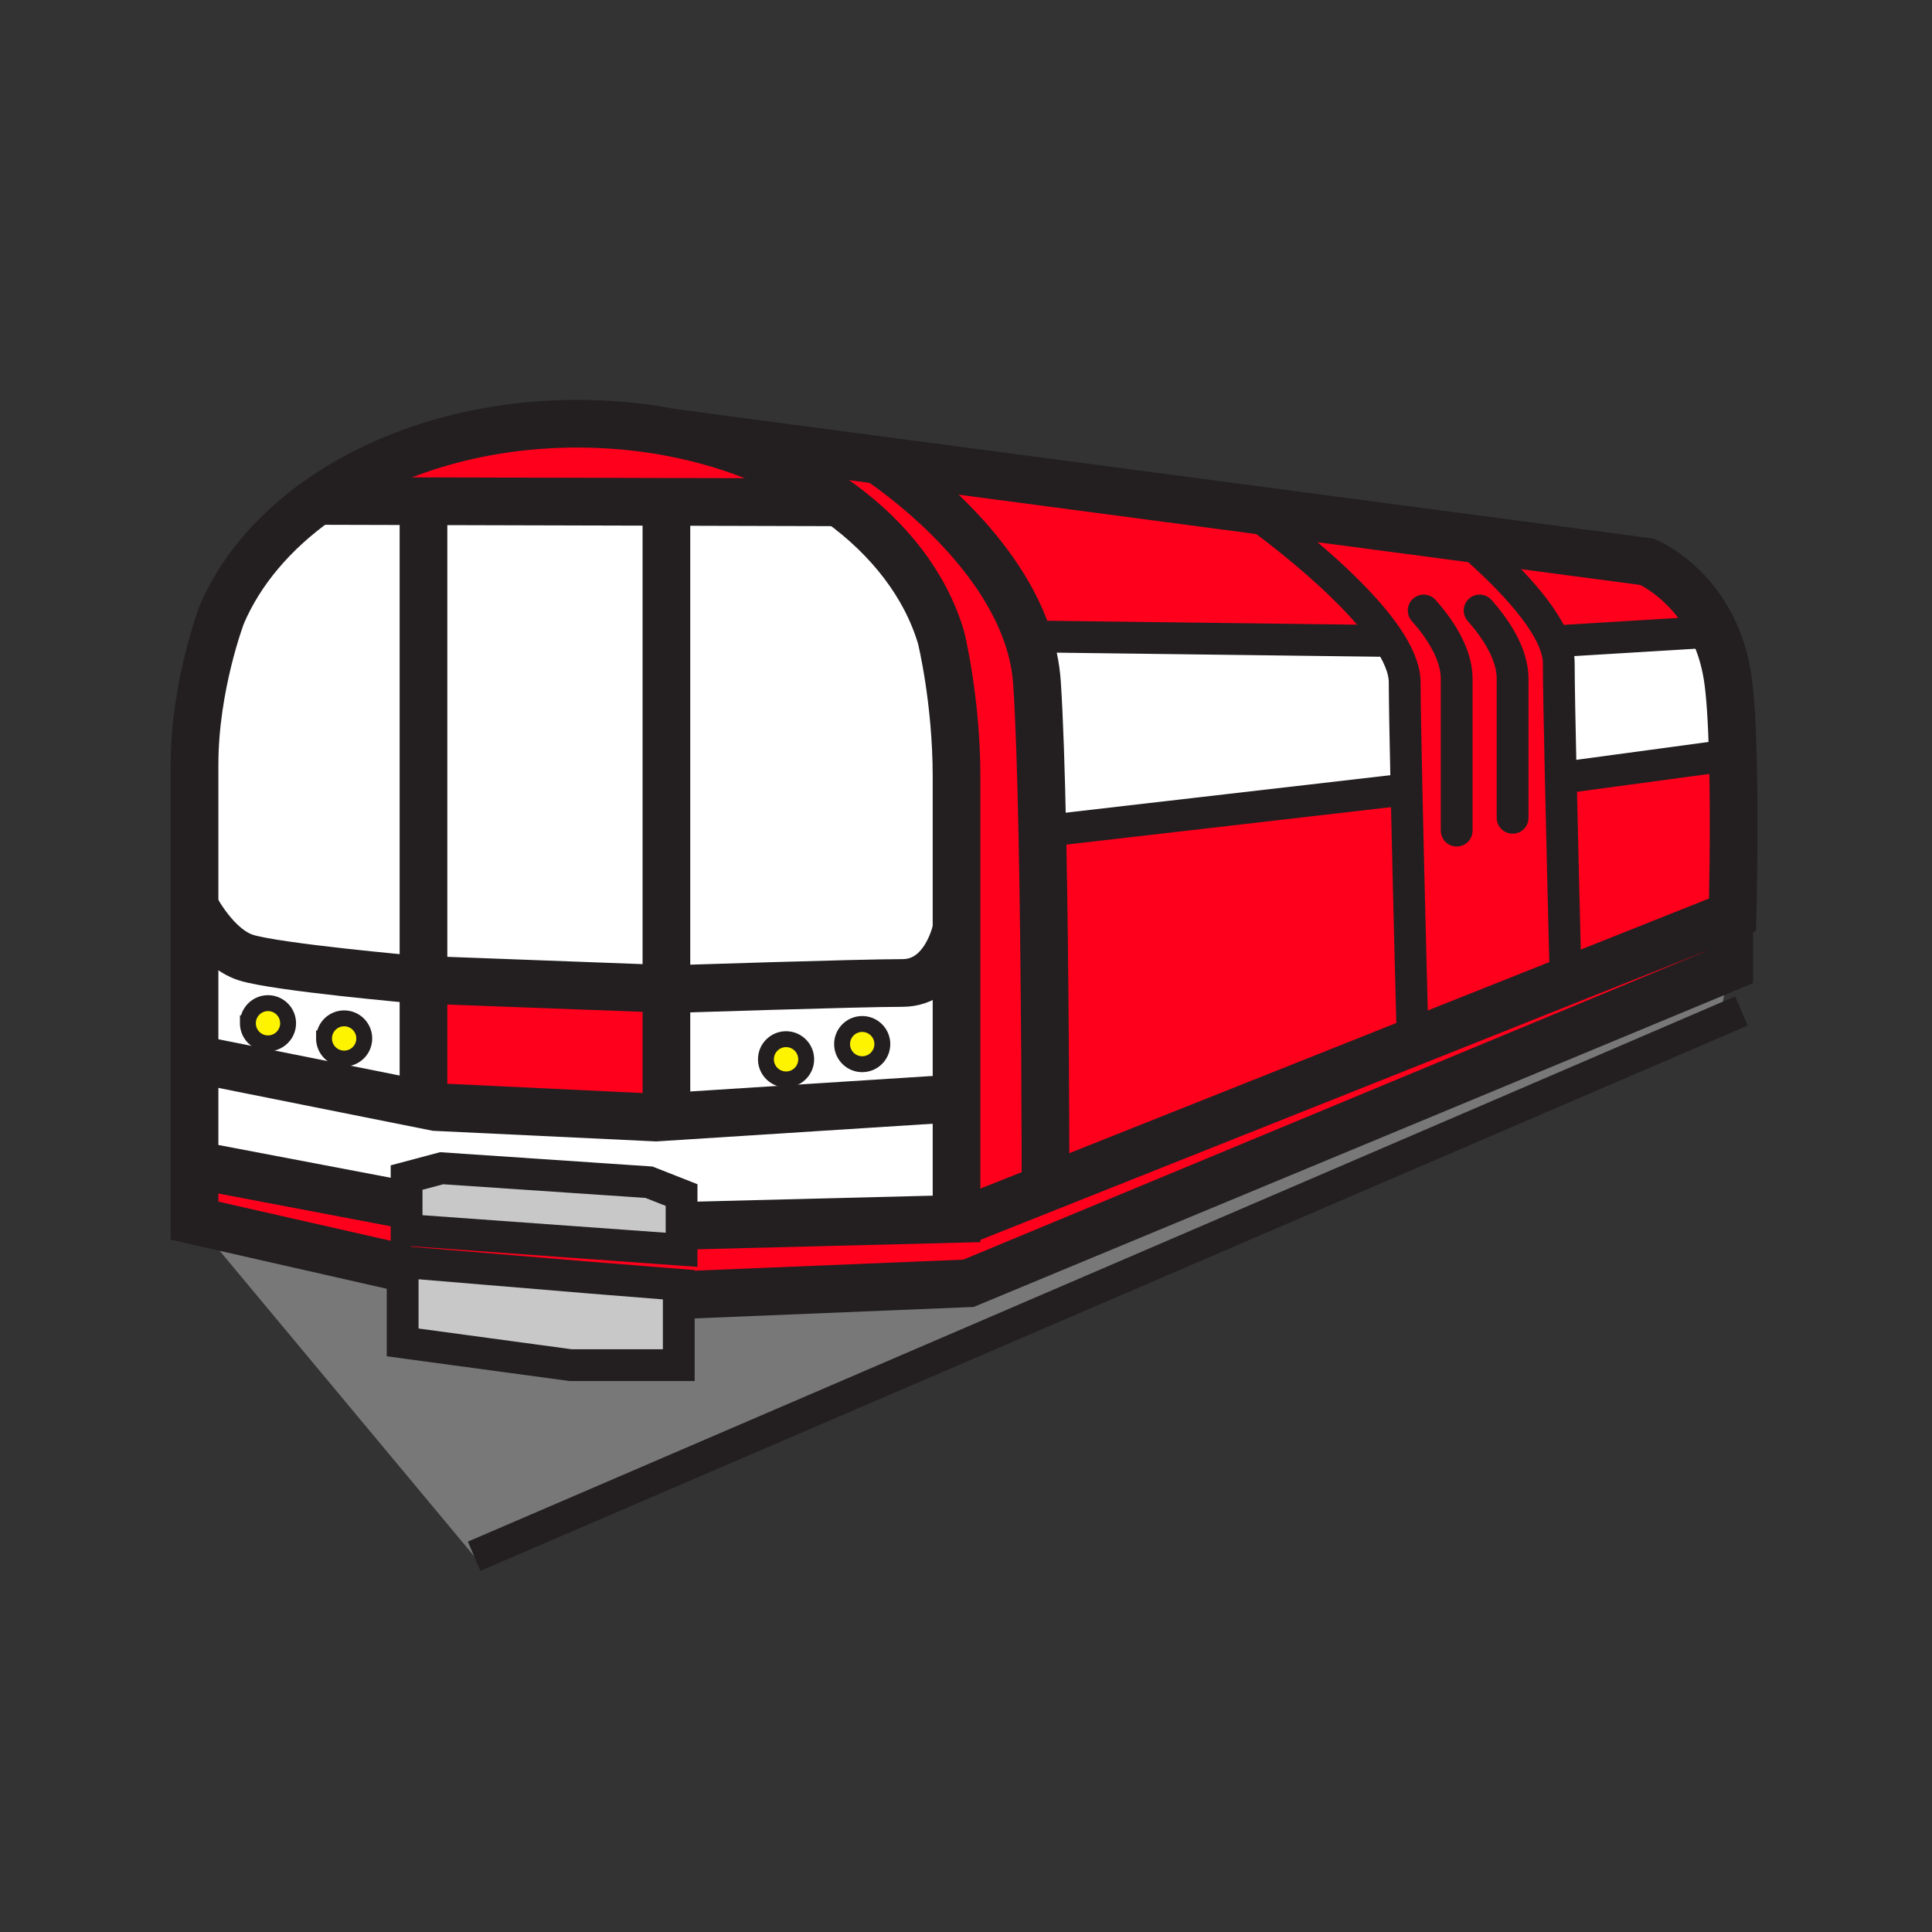
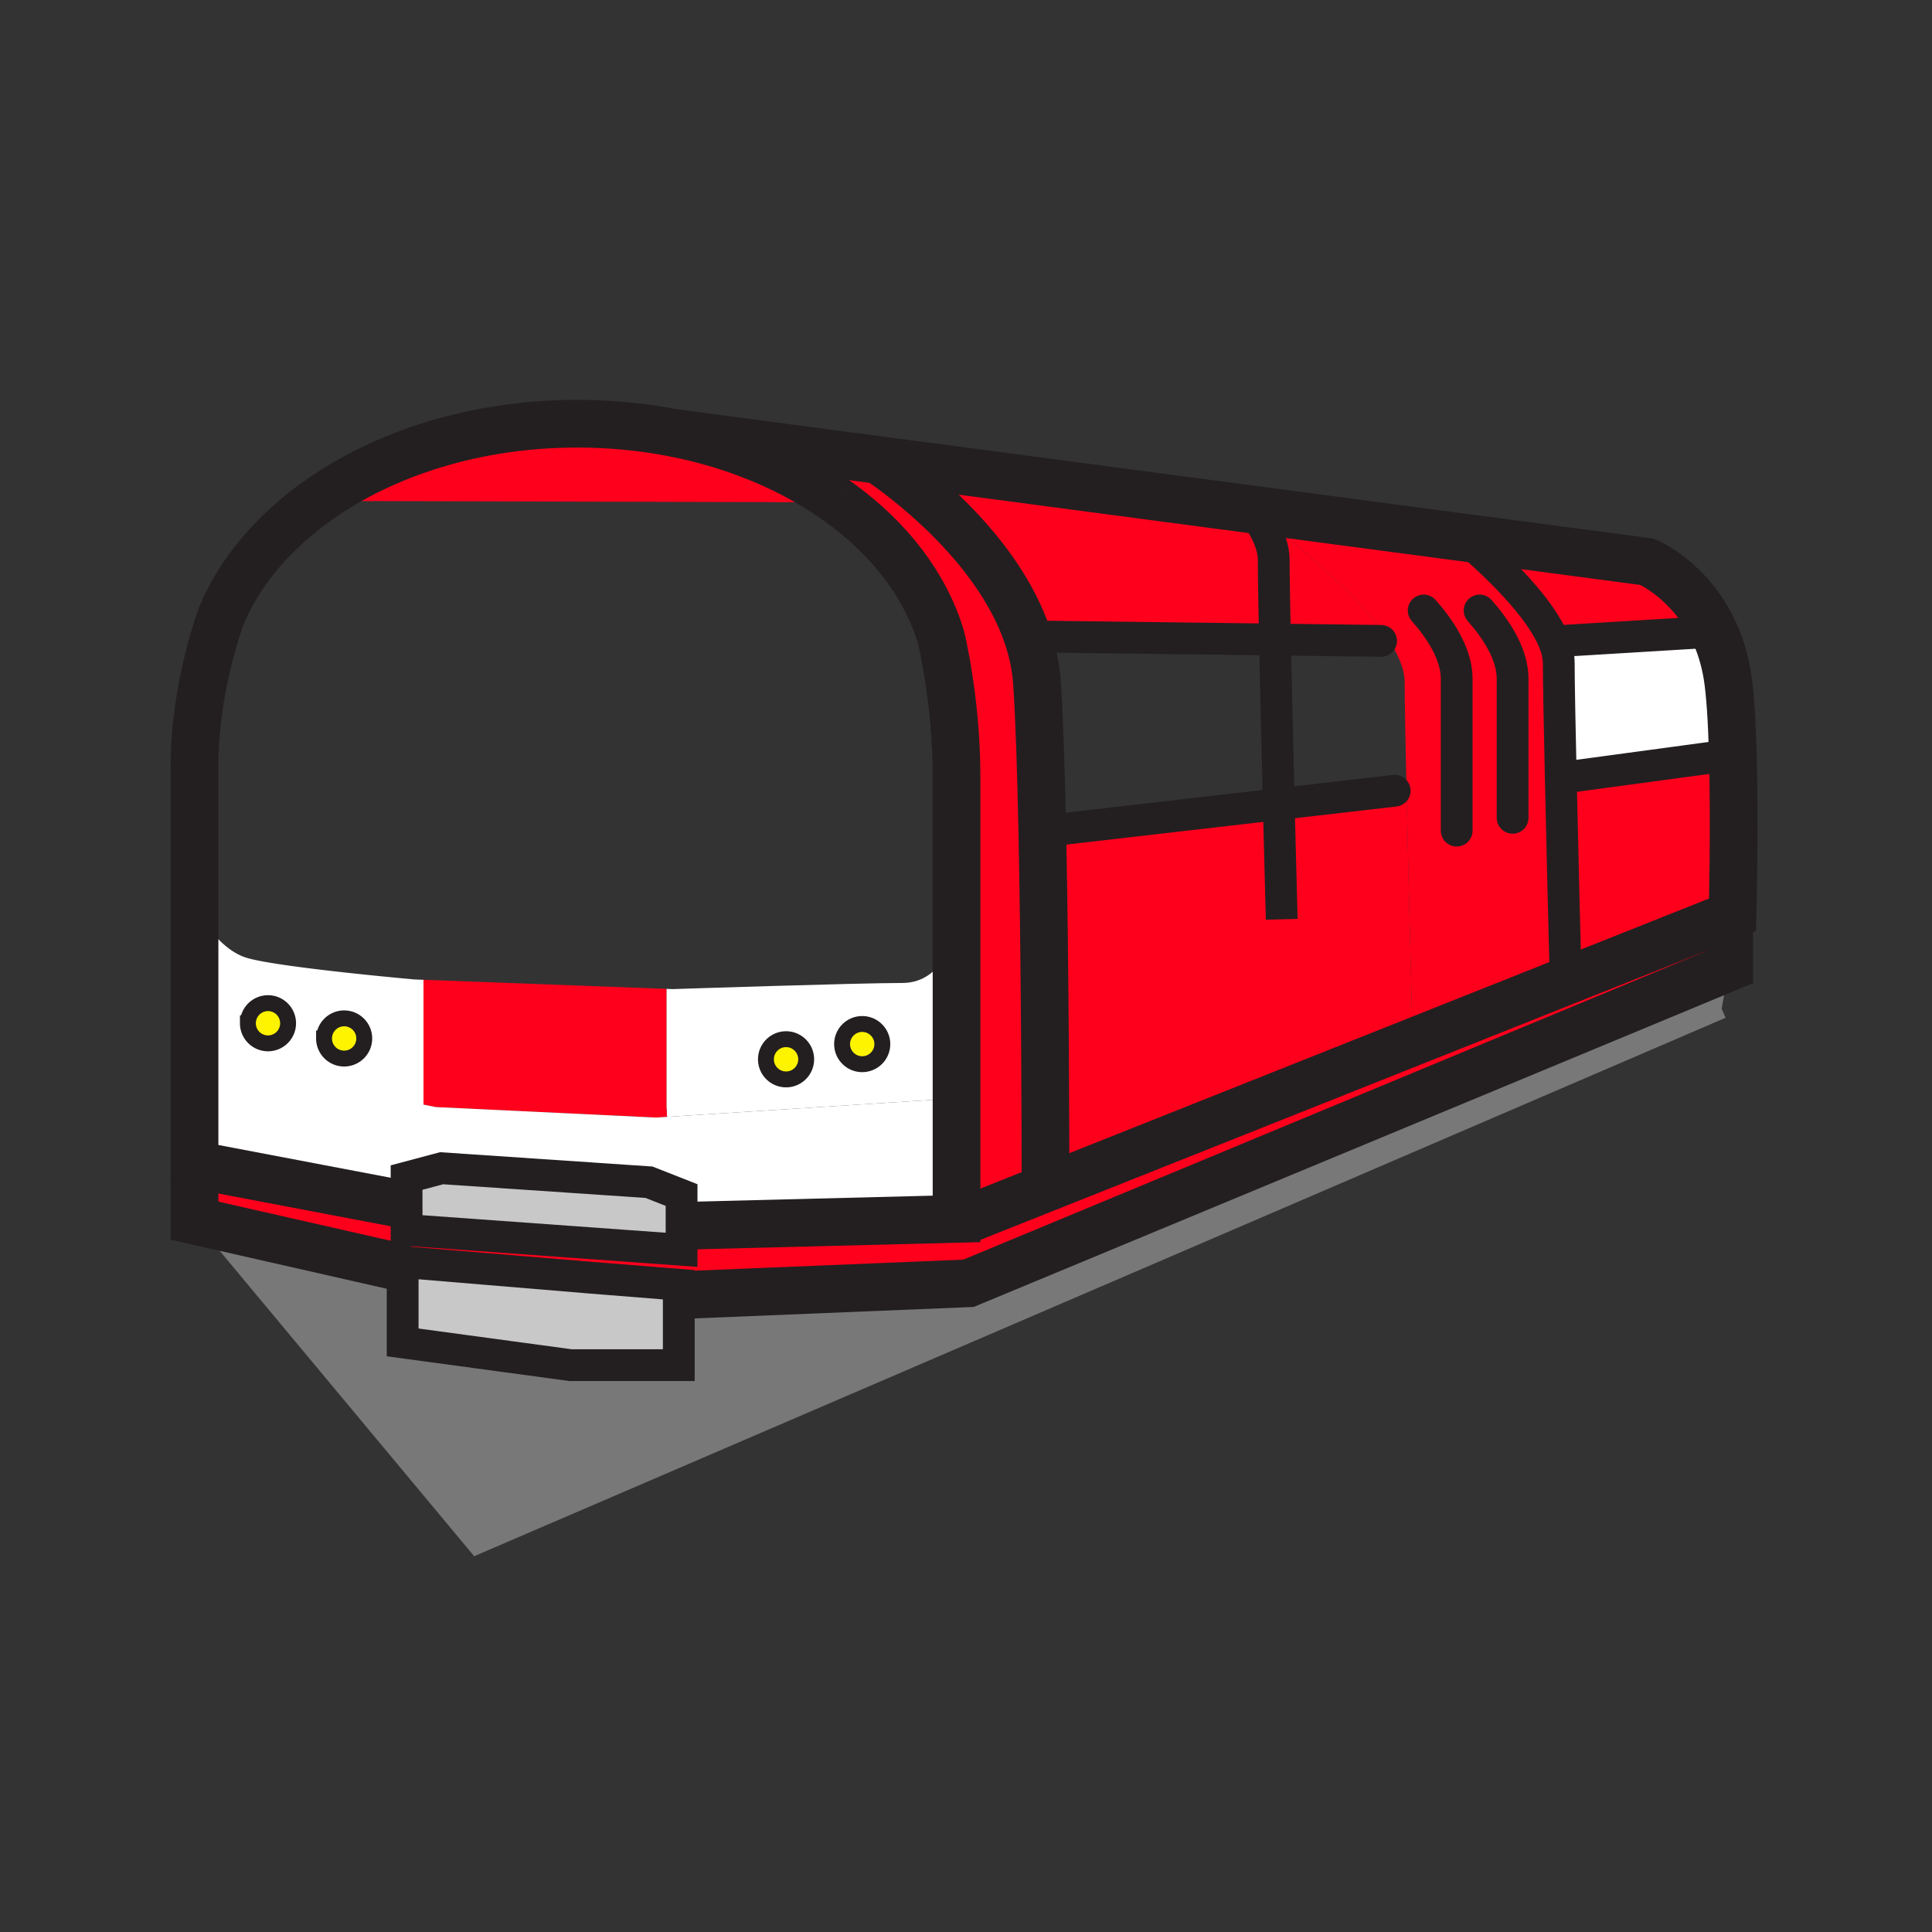
<svg xmlns="http://www.w3.org/2000/svg" width="850.89" height="850.89" viewBox="0 0 850.89 850.89" overflow="visible">
  <rect x="0" y="0" width="850.89" height="850.89" fill="#333333" stroke="none" />
  <path fill="#787878" d="M298.95 570.32h2.64l124.95-5.13 335.03-139.2-3.32 18.26 1.72 4-551.14 237.14L85.68 537.6l91.66 20.82v32.8l73.89 10.01h47.72z" />
  <path d="M763.16 332.4c.87 32.21-.12 70.5-.12 70.5l-1.47.59-72.011 28.66c-.56-21.67-1.489-58.73-2.17-89.831l2.86-.07 72.911-9.849z" fill="#ff001c" />
  <path d="M760.73 297.45c1.319 8.05 2.05 20.93 2.43 34.95l-72.91 9.85-2.86.07c-.51-22.73-.88-42.27-.88-50.28 0-3.06-.8-6.34-2.22-9.77l3.96-.02 66-4 .56-.26c2.6 5.56 4.7 12.01 5.92 19.46z" fill="#fff" />
  <path d="M725.42 247.43s18.79 7.79 29.39 30.56l-.56.26-66 4-3.96.02c-6.16-14.84-24.021-32.34-39.24-45.36l.021-.12 80.349 10.64zM689.56 432.15l72.01-28.66v22.5l-335.03 139.2-124.95 5.13h-2.64v-4.5l-38.48-3.08-83.13-6.93v2.61L85.68 537.6v-20.78l.71-3.72 92.43 17.58h.25v11.03l121.11 8.73v-10.56l121.1-3.05 5 .13 34.19-13.61 161.72-64.38z" fill="#ff001c" />
  <path d="M687.39 342.32c.681 31.1 1.61 68.16 2.17 89.831l-67.37 26.819-.011-.029s-1.67-63.23-2.71-110.75c-.479-21.6-.819-39.96-.819-47.66 0-6.06-3.15-13.03-8.061-20.21-17.56-25.65-57.689-54.07-57.689-54.07l.22-1.64 91.95 12.18-.021.12c15.22 13.02 33.08 30.52 39.24 45.36 1.42 3.43 2.22 6.71 2.22 9.77.001 8.009.371 27.549.881 50.279z" fill="#ff001c" />
  <path d="M622.18 458.94l.011.029L460.47 523.35c-.01-17.029-.13-94.649-1.42-157.189l155.2-17.91 5.22-.06c1.04 47.519 2.71 110.749 2.71 110.749z" fill="#ff001c" />
-   <path d="M618.65 300.53c0 7.7.34 26.06.819 47.66l-5.22.06-155.2 17.91c-.55-26.51-1.31-50.3-2.359-65.63-.48-6.98-1.94-13.75-4.131-20.25l155.69 1.97 2.34-1.93c4.911 7.18 8.061 14.15 8.061 20.21z" fill="#fff" />
  <path d="M552.9 226.25s40.13 28.42 57.689 54.07l-2.34 1.93-155.69-1.97c-13.89-41.28-57.18-71.95-65.74-77.69l166.3 22.02-.219 1.64z" fill="#ff001c" />
  <path d="M459.05 366.16c1.29 62.54 1.41 140.16 1.42 157.189l-34.189 13.61-5-.13v-53.11-74.66-66.97c0-33.87-6.83-61.37-6.83-61.37-6.85-23-22.77-43.52-44.87-59.49h-.01c-19.99-14.45-45.05-25.16-73.04-30.6l90.29 11.96c8.56 5.74 51.85 36.41 65.74 77.69 2.19 6.5 3.65 13.27 4.131 20.25 1.048 15.331 1.808 39.121 2.358 65.631z" fill="#ff001c" />
-   <path d="M414.45 280.72s6.83 27.5 6.83 61.37v66.97s-4.62 23.86-23.86 23.86-101.22 2.7-101.22 2.7l-2.7-.101-106.99-4-3.85-.14s-60.8-5.39-74.28-9.62c-13.47-4.23-22.7-22.7-22.7-22.7v-.01-62.35c0-34.63 11.99-65.99 11.99-65.99 8.19-19.23 22.84-36.38 42.1-50.09l229.8.61h.01c22.1 15.971 38.02 36.491 44.87 59.491z" fill="#fff" />
  <path d="M379.74 450.99c4.88 0 8.85 3.96 8.85 8.85 0 4.891-3.97 8.851-8.85 8.851-4.89 0-8.86-3.96-8.86-8.851 0-4.89 3.97-8.85 8.86-8.85zM346.2 457.68c4.88 0 8.85 3.971 8.85 8.86s-3.97 8.85-8.85 8.85c-4.89 0-8.86-3.96-8.86-8.85s3.97-8.86 8.86-8.86z" fill="#fff400" />
  <path d="M369.57 221.23l-229.8-.61c29.55-21.05 69.94-34.01 114.48-34.01 14.62 0 28.79 1.4 42.28 4.02 27.99 5.44 53.05 16.15 73.04 30.6z" fill="#ff001c" />
  <path fill="#c8c8c8" d="M300.18 539.88v10.56l-121.11-8.73v-23.09l15.4-4.11 91.34 6.16 14.37 5.65zM298.95 565.82v35.41h-47.72l-73.89-10.01v-35.41l83.13 6.93z" />
  <path d="M337.34 466.54c0 4.89 3.97 8.85 8.86 8.85 4.88 0 8.85-3.96 8.85-8.85s-3.97-8.86-8.85-8.86c-4.89 0-8.86 3.97-8.86 8.86zm42.4 2.15c4.88 0 8.85-3.96 8.85-8.851 0-4.89-3.97-8.85-8.85-8.85-4.89 0-8.86 3.96-8.86 8.85 0 4.891 3.97 8.851 8.86 8.851zm17.68-35.77c19.24 0 23.86-23.86 23.86-23.86v74.66l-127.5 8.16-.28-4.31v-52.05l2.7.101c0-.001 81.98-2.701 101.22-2.701z" fill="#fff" />
  <path fill="#ff001c" d="M293.78 491.88l-4.89.31-96.99-4.62-5.39-1.08v-54.97l106.99 4v52.05z" />
  <path d="M142.72 457.36c0 4.89 3.96 8.85 8.85 8.85s8.85-3.96 8.85-8.85a8.847 8.847 0 0 0-8.85-8.851 8.849 8.849 0 0 0-8.85 8.851zm-34.34-35.6c13.48 4.23 74.28 9.62 74.28 9.62l3.85.14v54.971l5.39 1.08 96.99 4.62 4.89-.311 127.5-8.16v53.11l-121.1 3.05v-13.56l-14.37-5.65-91.34-6.16-15.4 4.11v12.06h-.25L86.39 513.1l-.71-.13V399.06s9.23 18.47 22.7 22.7zm.8 28.9c0 4.89 3.96 8.85 8.85 8.85s8.85-3.96 8.85-8.85a8.847 8.847 0 0 0-8.85-8.851 8.849 8.849 0 0 0-8.85 8.851z" fill="#fff" />
  <path d="M151.57 466.21c-4.89 0-8.85-3.96-8.85-8.85a8.847 8.847 0 0 1 8.85-8.851c4.89 0 8.85 3.96 8.85 8.851 0 4.89-3.96 8.85-8.85 8.85zM118.03 441.81c4.89 0 8.85 3.96 8.85 8.851 0 4.89-3.96 8.85-8.85 8.85s-8.85-3.96-8.85-8.85a8.847 8.847 0 0 1 8.85-8.851z" fill="#fff400" />
  <g fill="none" stroke="#231f20">
    <path d="M369.58 221.23c22.1 15.97 38.02 36.49 44.87 59.49 0 0 6.83 27.5 6.83 61.37v194.74l-121.1 3.05-1.29.03M85.68 399.05V336.7c0-34.63 11.99-65.99 11.99-65.99 8.19-19.23 22.84-36.38 42.1-50.09 29.55-21.05 69.94-34.01 114.48-34.01 14.62 0 28.79 1.4 42.28 4.02 27.99 5.44 53.05 16.15 73.04 30.6M178.82 530.68L86.39 513.1l-.71-.13V399.06" stroke-width="21" />
-     <path stroke-width="21" d="M91.84 467.56l94.67 18.93 5.39 1.08 96.99 4.62 4.89-.31 127.5-8.16M139.77 220.62l229.8.61h.01M186.51 229.71V489.88M293.5 227.4v260.17M85.68 399.05v.01s9.23 18.47 22.7 22.7c13.48 4.23 74.28 9.62 74.28 9.62l3.85.14 106.99 4 2.7.101s81.98-2.7 101.22-2.7c19.24 0 23.86-23.86 23.86-23.86" />
    <path d="M126.88 450.66c0 4.89-3.96 8.85-8.85 8.85s-8.85-3.96-8.85-8.85a8.847 8.847 0 0 1 8.85-8.851 8.849 8.849 0 0 1 8.85 8.851zM160.42 457.36c0 4.89-3.96 8.85-8.85 8.85s-8.85-3.96-8.85-8.85a8.847 8.847 0 0 1 8.85-8.851 8.849 8.849 0 0 1 8.85 8.851zM388.59 459.84c0-4.89-3.97-8.85-8.85-8.85-4.89 0-8.86 3.96-8.86 8.85 0 4.891 3.97 8.851 8.86 8.851 4.88-.001 8.85-3.961 8.85-8.851zM355.05 466.54c0-4.89-3.97-8.86-8.85-8.86-4.89 0-8.86 3.971-8.86 8.86s3.97 8.85 8.86 8.85c4.88 0 8.85-3.96 8.85-8.85z" stroke-width="7" />
    <path stroke-width="14" d="M300.18 539.88v10.56l-121.11-8.73v-23.09l15.4-4.11 91.34 6.16 14.37 5.65z" />
    <path d="M296.53 190.63l90.29 11.96 166.3 22.02 91.95 12.18 80.35 10.64s18.79 7.79 29.39 30.56c2.601 5.56 4.7 12.01 5.921 19.46 1.319 8.05 2.05 20.93 2.43 34.95.87 32.21-.12 70.5-.12 70.5l-1.47.59-72.011 28.66-67.37 26.82-161.72 64.38-34.189 13.61" stroke-width="21" />
    <path d="M385.34 201.61s.52.33 1.48.98c8.56 5.74 51.85 36.41 65.74 77.69 2.19 6.5 3.65 13.27 4.131 20.25 1.05 15.33 1.81 39.12 2.359 65.63 1.29 62.54 1.41 140.16 1.42 157.189v3.41" stroke-width="21" />
-     <path d="M552.9 226.25s40.13 28.42 57.689 54.07c4.91 7.18 8.061 14.15 8.061 20.21 0 7.7.34 26.06.819 47.66 1.04 47.52 2.71 110.75 2.71 110.75M645.05 236.91c15.22 13.02 33.08 30.52 39.24 45.36 1.42 3.43 2.22 6.71 2.22 9.77 0 8.01.37 27.55.88 50.28.681 31.1 1.61 68.16 2.17 89.831.011.279.011.55.021.819" stroke-width="14" />
+     <path d="M552.9 226.25c4.91 7.18 8.061 14.15 8.061 20.21 0 7.7.34 26.06.819 47.66 1.04 47.52 2.71 110.75 2.71 110.75M645.05 236.91c15.22 13.02 33.08 30.52 39.24 45.36 1.42 3.43 2.22 6.71 2.22 9.77 0 8.01.37 27.55.88 50.28.681 31.1 1.61 68.16 2.17 89.831.011.279.011.55.021.819" stroke-width="14" />
    <path d="M627.02 268.87c6.57 7.4 14.53 18.7 14.53 29.99v66.97M651.65 268.87c6.569 7.4 14.529 18.7 14.529 29.99v61.32" stroke-width="14" stroke-linecap="round" stroke-linejoin="round" />
    <path stroke-width="14" d="M298.95 570.32v30.91h-47.72l-73.89-10.01v-35.41l83.13 6.93 38.48 3.08z" />
    <path stroke-width="21" d="M85.68 516.82v20.78l91.66 20.82 1.57.36M301.59 570.32l124.95-5.13 335.03-139.2V399.3" />
-     <path stroke-width="14" d="M208.83 685.39l551.14-237.14 6.99-3.01" />
    <path stroke-width="14" stroke-linecap="round" stroke-linejoin="round" d="M458.25 366.25l.8-.09 155.2-17.91M450.25 280.25l2.31.03 155.69 1.97M688.25 282.25l66-4M690.25 342.25l72.91-9.85 1.09-.15" />
  </g>
  <path fill="none" d="M.25.25h850.394v850.394H.25z" />
</svg>